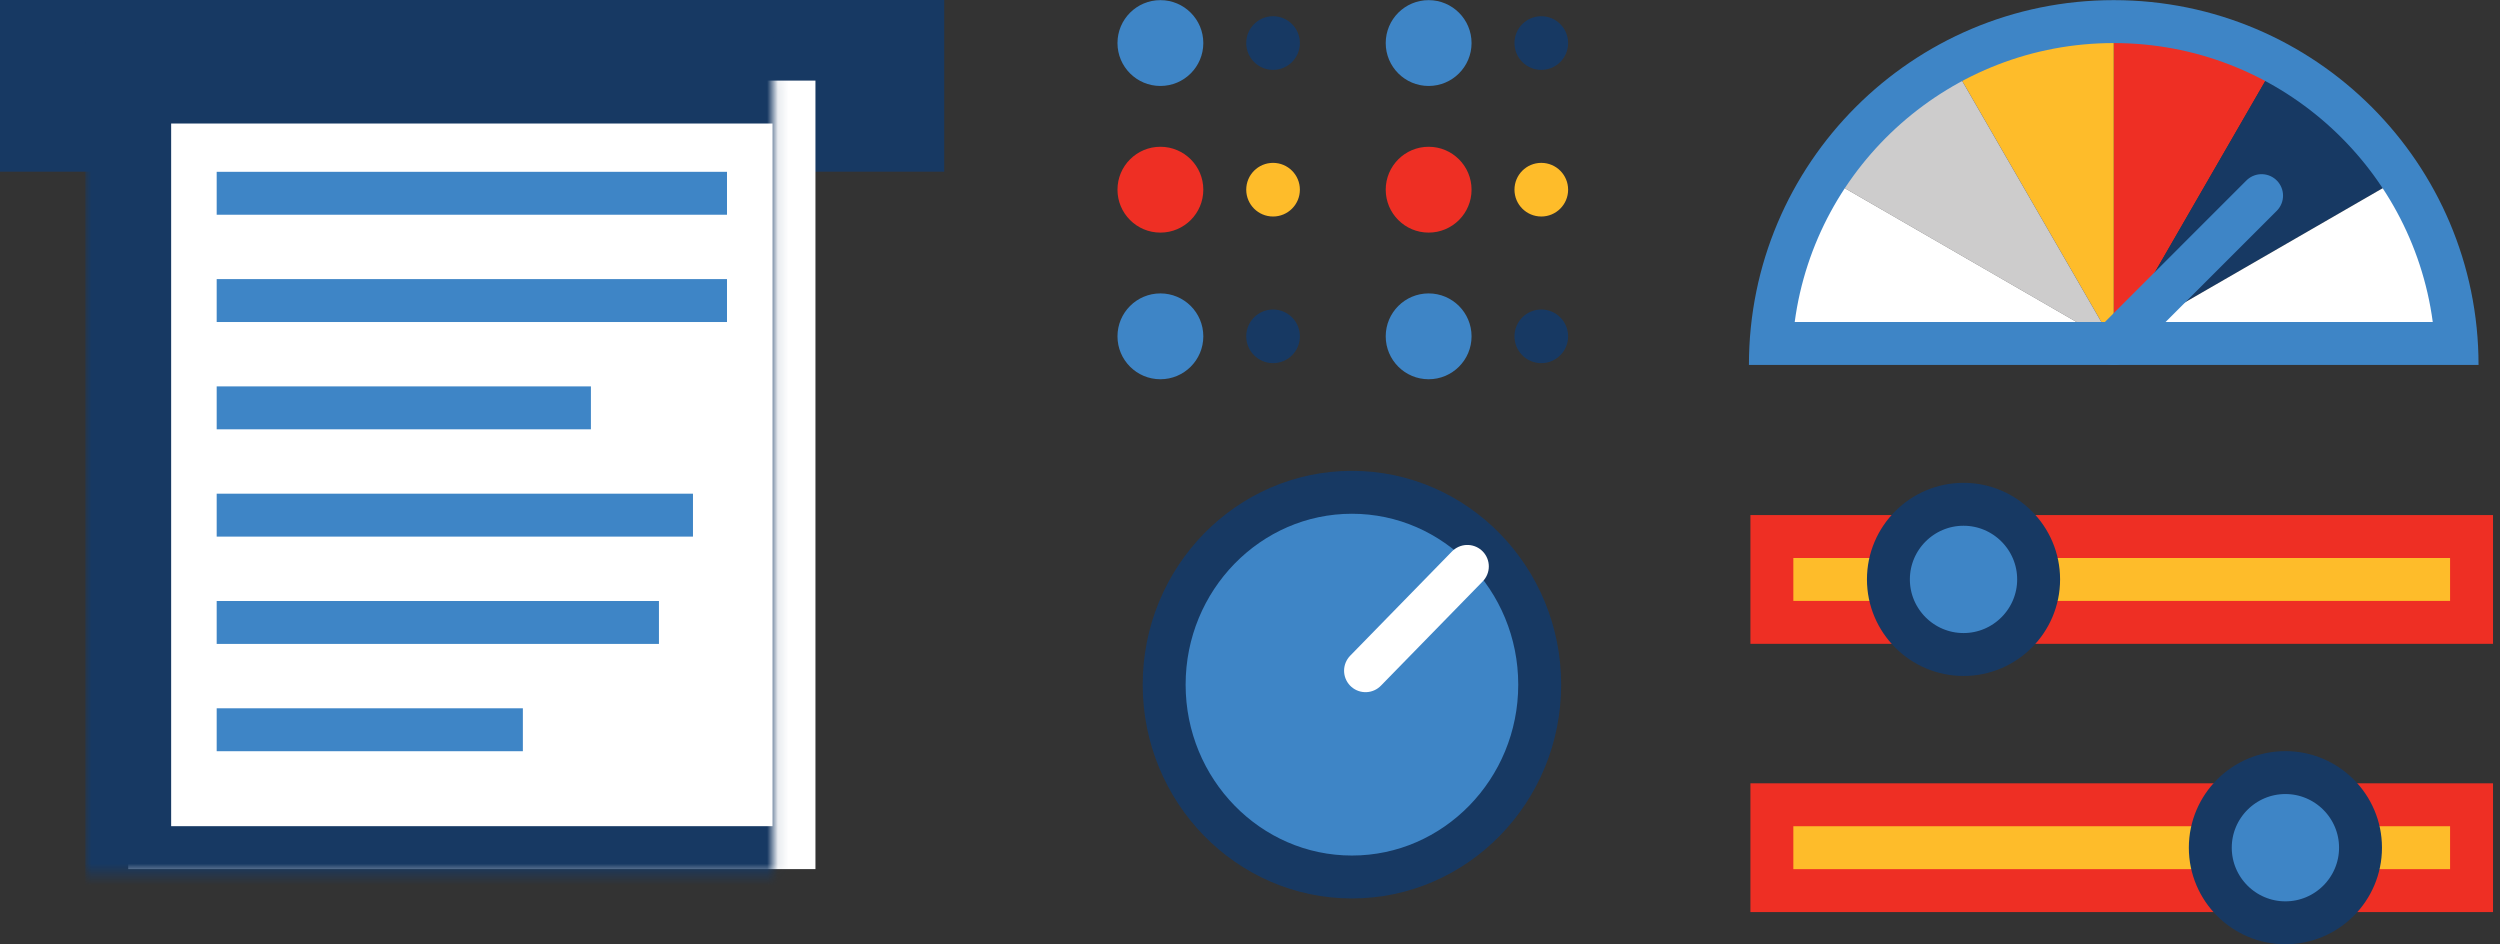
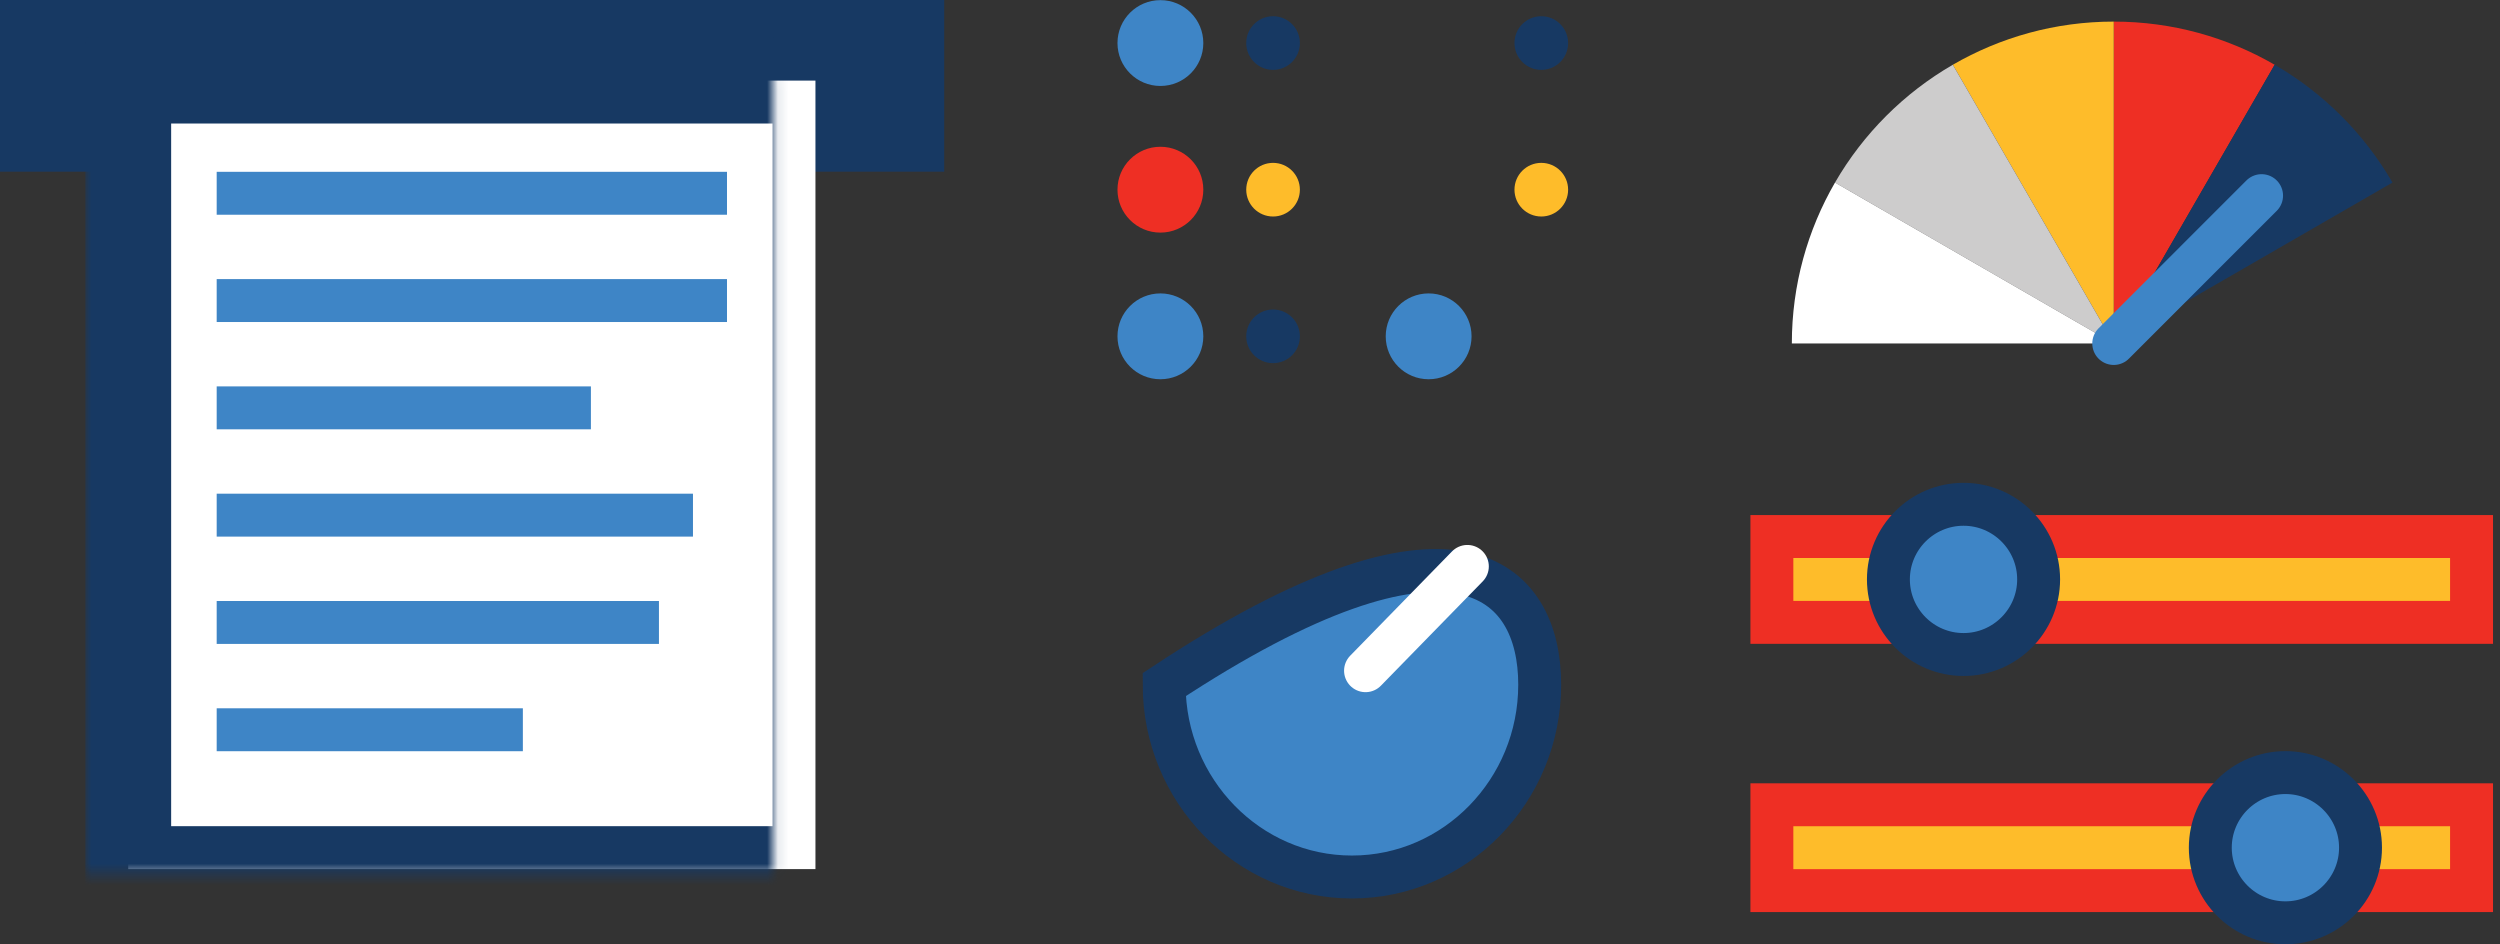
<svg xmlns="http://www.w3.org/2000/svg" xmlns:xlink="http://www.w3.org/1999/xlink" width="233px" height="88px" viewBox="0 0 233 88" version="1.1">
  <rect x="0" y="0" width="233" height="88" fill="#333333" stroke="none" />
  <title>Illustration</title>
  <desc>Created with Sketch.</desc>
  <defs>
    <polygon id="path-1" points="11.951 81 76 81 76 7.512 11.951 7.512" />
    <mask id="mask-2" maskContentUnits="userSpaceOnUse" maskUnits="objectBoundingBox" x="-4" y="-4" width="72.049" height="81.488">
      <rect x="7.951" y="3.512" width="72.049" height="81.488" fill="white" />
      <use xlink:href="#path-1" fill="black" />
    </mask>
  </defs>
  <g id="Mobile" stroke="none" stroke-width="1" fill="none" fill-rule="evenodd">
    <g id="Contribute---Filled-Out" transform="translate(-63, -122)">
      <g id="Illustration" transform="translate(63, 122)">
        <g id="level" transform="translate(165, 72)" stroke-width="4">
          <polygon id="Fill-12" stroke="#EE2F24" fill="#FEBC2A" points="0.139 11.005 65.348 11.005 65.348 3.005 0.139 3.005" />
          <path d="M48,14.005 C44.141,14.005 41,10.864 41,7.005 C41,3.146 44.141,0.005 48,0.005 C51.859,0.005 55,3.146 55,7.005 C55,10.864 51.859,14.005 48,14.005" id="Fill-14" stroke="#173963" fill="#3E85C6" />
        </g>
        <g id="level" transform="translate(165, 47)" stroke-width="4">
          <polygon id="Fill-12" stroke="#EE2F24" fill="#FEBC2A" points="0.139 11.005 65.348 11.005 65.348 3.005 0.139 3.005" />
          <path d="M11,7 C11,3.141 14.141,0 18,0 C21.859,0 25,3.141 25,7 C25,10.859 21.859,14 18,14 C14.141,14 11,10.859 11,7 Z" id="Fill-14" stroke="#173963" fill="#3E85C6" />
        </g>
        <g id="Printer">
          <polygon id="Fill-16" fill="#173963" points="0 16 88 16 88 0 0 0" />
          <g id="Fill-17">
            <use fill="#FFFFFF" fill-rule="evenodd" xlink:href="#path-1" />
            <use stroke="#173963" mask="url(#mask-2)" stroke-width="8" xlink:href="#path-1" />
          </g>
          <g id="Lines" transform="translate(20.195, 18)" stroke="#3E85C6" stroke-width="4">
            <path d="M0,0.013 L47.561,0.013" id="Stroke-19" />
            <path d="M0,10.012 L47.561,10.012" id="Stroke-20" />
            <path d="M0,20.012 L34.878,20.012" id="Stroke-21" />
            <path d="M0,30.012 L44.39,30.012" id="Stroke-22" />
            <path d="M0,40.013 L41.219,40.013" id="Stroke-23" />
            <path d="M0,50.013 L28.536,50.013" id="Stroke-24" />
          </g>
        </g>
        <g id="Lights" transform="translate(104, 0)">
          <path d="M8.149,4.013 C8.149,6.221 6.358,8.012 4.149,8.012 C1.94,8.012 0.149,6.221 0.149,4.013 C0.149,1.804 1.94,0.013 4.149,0.013 C6.358,0.013 8.149,1.804 8.149,4.013" id="Fill-28" fill="#3E85C6" />
          <path d="M17.149,4.013 C17.149,5.394 16.03,6.513 14.649,6.513 C13.268,6.513 12.149,5.394 12.149,4.013 C12.149,2.631 13.268,1.512 14.649,1.512 C16.03,1.512 17.149,2.631 17.149,4.013" id="Fill-29" fill="#173963" />
          <path d="M8.149,17.679 C8.149,19.888 6.358,21.679 4.149,21.679 C1.94,21.679 0.149,19.888 0.149,17.679 C0.149,15.47 1.94,13.679 4.149,13.679 C6.358,13.679 8.149,15.47 8.149,17.679" id="Fill-30" fill="#EE2F24" />
          <path d="M17.149,17.679 C17.149,19.06 16.03,20.179 14.649,20.179 C13.268,20.179 12.149,19.06 12.149,17.679 C12.149,16.298 13.268,15.179 14.649,15.179 C16.03,15.179 17.149,16.298 17.149,17.679" id="Fill-31" fill="#FEBC2A" />
          <path d="M8.149,31.346 C8.149,33.555 6.358,35.346 4.149,35.346 C1.94,35.346 0.149,33.555 0.149,31.346 C0.149,29.137 1.94,27.346 4.149,27.346 C6.358,27.346 8.149,29.137 8.149,31.346" id="Fill-32" fill="#3E85C6" />
          <path d="M17.149,31.346 C17.149,32.727 16.03,33.846 14.649,33.846 C13.268,33.846 12.149,32.727 12.149,31.346 C12.149,29.965 13.268,28.846 14.649,28.846 C16.03,28.846 17.149,29.965 17.149,31.346" id="Fill-33" fill="#173963" />
-           <path d="M33.149,4.013 C33.149,6.221 31.358,8.012 29.149,8.012 C26.94,8.012 25.149,6.221 25.149,4.013 C25.149,1.804 26.94,0.013 29.149,0.013 C31.358,0.013 33.149,1.804 33.149,4.013" id="Fill-36" fill="#3E85C6" />
          <path d="M42.149,4.013 C42.149,5.394 41.03,6.513 39.649,6.513 C38.268,6.513 37.149,5.394 37.149,4.013 C37.149,2.631 38.268,1.512 39.649,1.512 C41.03,1.512 42.149,2.631 42.149,4.013" id="Fill-37" fill="#173963" />
-           <path d="M33.149,17.679 C33.149,19.888 31.358,21.679 29.149,21.679 C26.94,21.679 25.149,19.888 25.149,17.679 C25.149,15.47 26.94,13.679 29.149,13.679 C31.358,13.679 33.149,15.47 33.149,17.679" id="Fill-38" fill="#EE2F24" />
          <path d="M42.149,17.679 C42.149,19.06 41.03,20.179 39.649,20.179 C38.268,20.179 37.149,19.06 37.149,17.679 C37.149,16.298 38.268,15.179 39.649,15.179 C41.03,15.179 42.149,16.298 42.149,17.679" id="Fill-39" fill="#FEBC2A" />
          <path d="M33.149,31.346 C33.149,33.555 31.358,35.346 29.149,35.346 C26.94,35.346 25.149,33.555 25.149,31.346 C25.149,29.137 26.94,27.346 29.149,27.346 C31.358,27.346 33.149,29.137 33.149,31.346" id="Fill-40" fill="#3E85C6" />
-           <path d="M42.149,31.346 C42.149,32.727 41.03,33.846 39.649,33.846 C38.268,33.846 37.149,32.727 37.149,31.346 C37.149,29.965 38.268,28.846 39.649,28.846 C41.03,28.846 42.149,29.965 42.149,31.346" id="Fill-41" fill="#173963" />
        </g>
        <g id="clock" transform="translate(108, 45)" stroke-width="4">
-           <path d="M18,36.736 C8.351,36.736 0.5,28.693 0.5,18.809 C0.5,8.925 8.351,0.882 18,0.882 C27.649,0.882 35.5,8.925 35.5,18.809 C35.5,28.693 27.649,36.736 18,36.736" id="Fill-7" stroke="#173963" fill="#3E85C6" />
+           <path d="M18,36.736 C8.351,36.736 0.5,28.693 0.5,18.809 C27.649,0.882 35.5,8.925 35.5,18.809 C35.5,28.693 27.649,36.736 18,36.736" id="Fill-7" stroke="#173963" fill="#3E85C6" />
          <path d="M28.758,7.789 L19.268,17.51" id="Stroke-11" stroke="#FFFFFF" stroke-linecap="round" />
        </g>
        <g id="Counter" transform="translate(163, 0)">
          <path d="M48.998,6.035 C44.585,3.482 39.465,2.013 34,2.013 L34,32.013 L48.998,6.035 Z" id="Fill-54" fill="#EE2F24" />
          <path d="M34,2.013 C28.535,2.013 23.415,3.482 19.002,6.035 L34,32.013 L34,2.013 Z" id="Fill-55" fill="#FEBC2A" />
          <path d="M59.978,17.014 C57.344,12.462 53.551,8.668 48.999,6.034 L34,32.012 L59.978,17.014 Z" id="Fill-56" fill="#173963" />
-           <path d="M34,32.013 L64,32.013 C64,26.547 62.531,21.427 59.978,17.015 L34,32.013 Z" id="Fill-57" fill="#FFFFFF" />
          <path d="M19.002,6.035 C14.45,8.669 10.656,12.462 8.022,17.015 L34,32.013 L19.002,6.035 Z" id="Fill-58" fill="#CDCCCC" />
          <path d="M8.022,17.014 C5.468,21.427 4,26.547 4,32.012 L34,32.012 L8.022,17.014 Z" id="Fill-59" fill="#FFFFFF" />
          <path d="M34,32.013 L47.779,18.233" id="Stroke-60" stroke="#3E85C6" stroke-width="4" stroke-linecap="round" />
-           <path d="M34,0.013 C15.222,0.013 0,15.235 0,34.013 L68,34.013 C68,15.235 52.778,0.013 34,0.013 M34,4.013 C49.186,4.013 61.773,15.354 63.734,30.012 L4.266,30.012 C6.227,15.354 18.814,4.013 34,4.013" id="Fill-61" fill="#3E85C6" />
        </g>
      </g>
    </g>
  </g>
</svg>